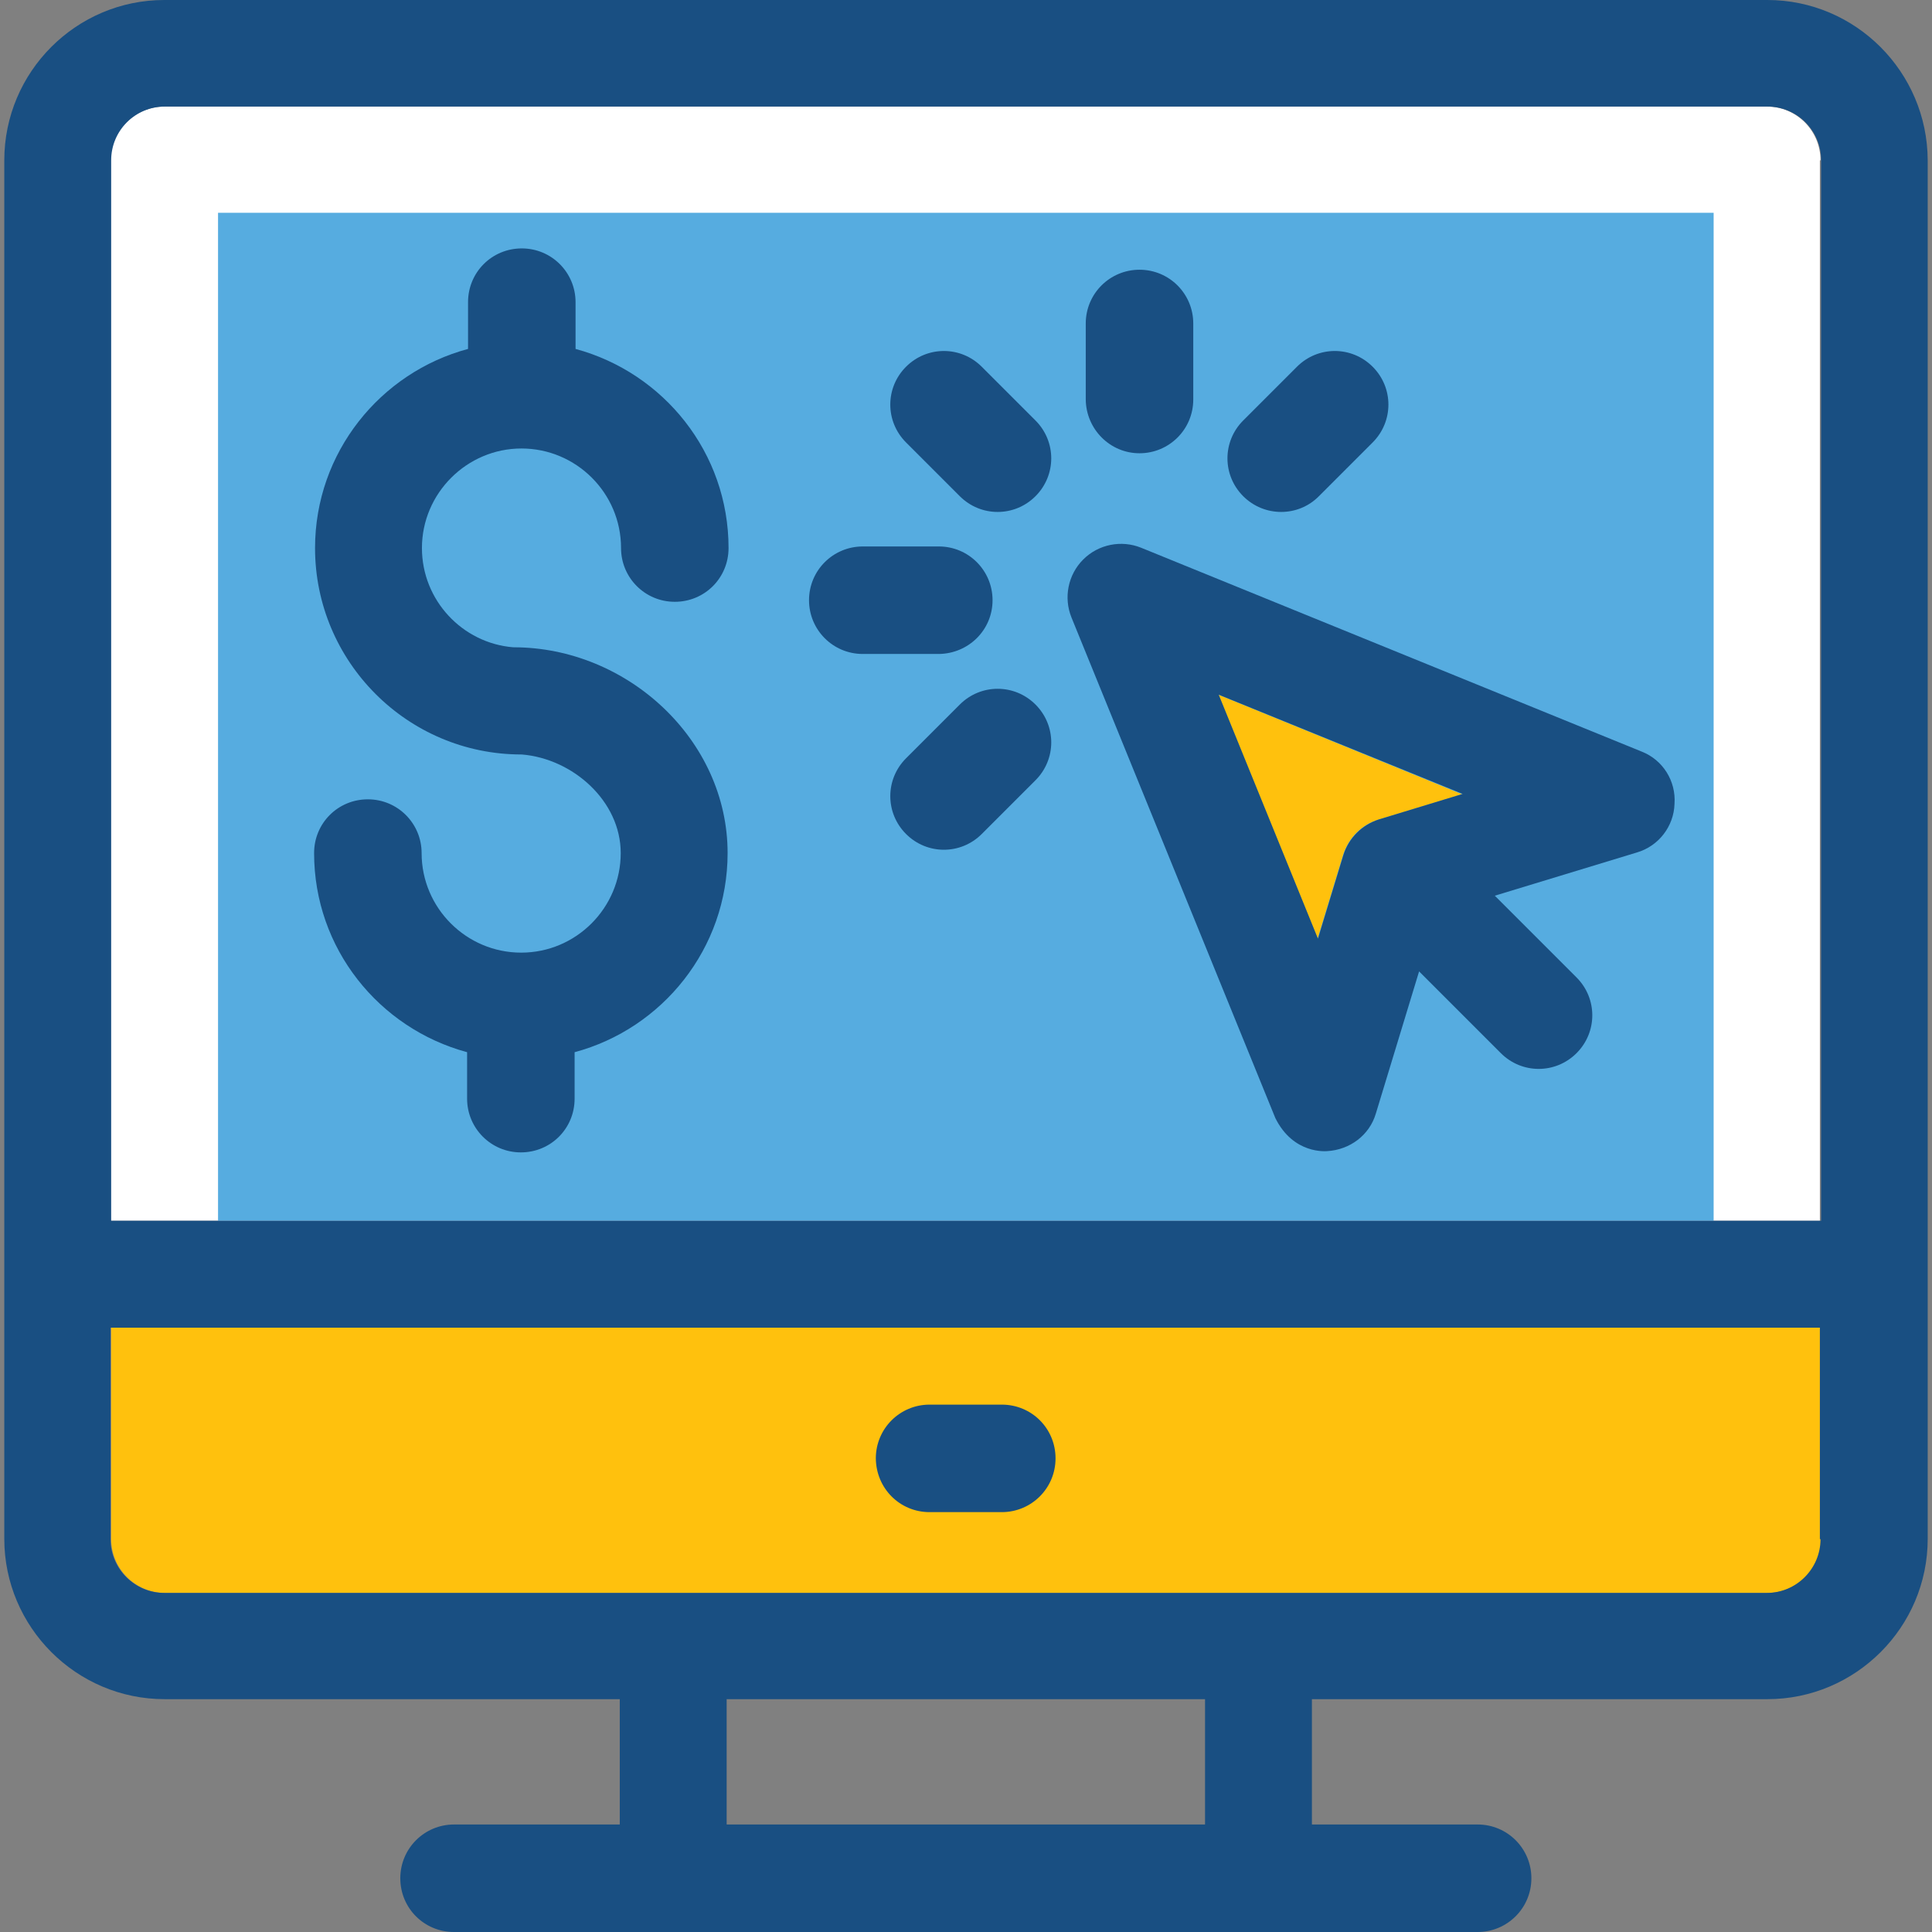
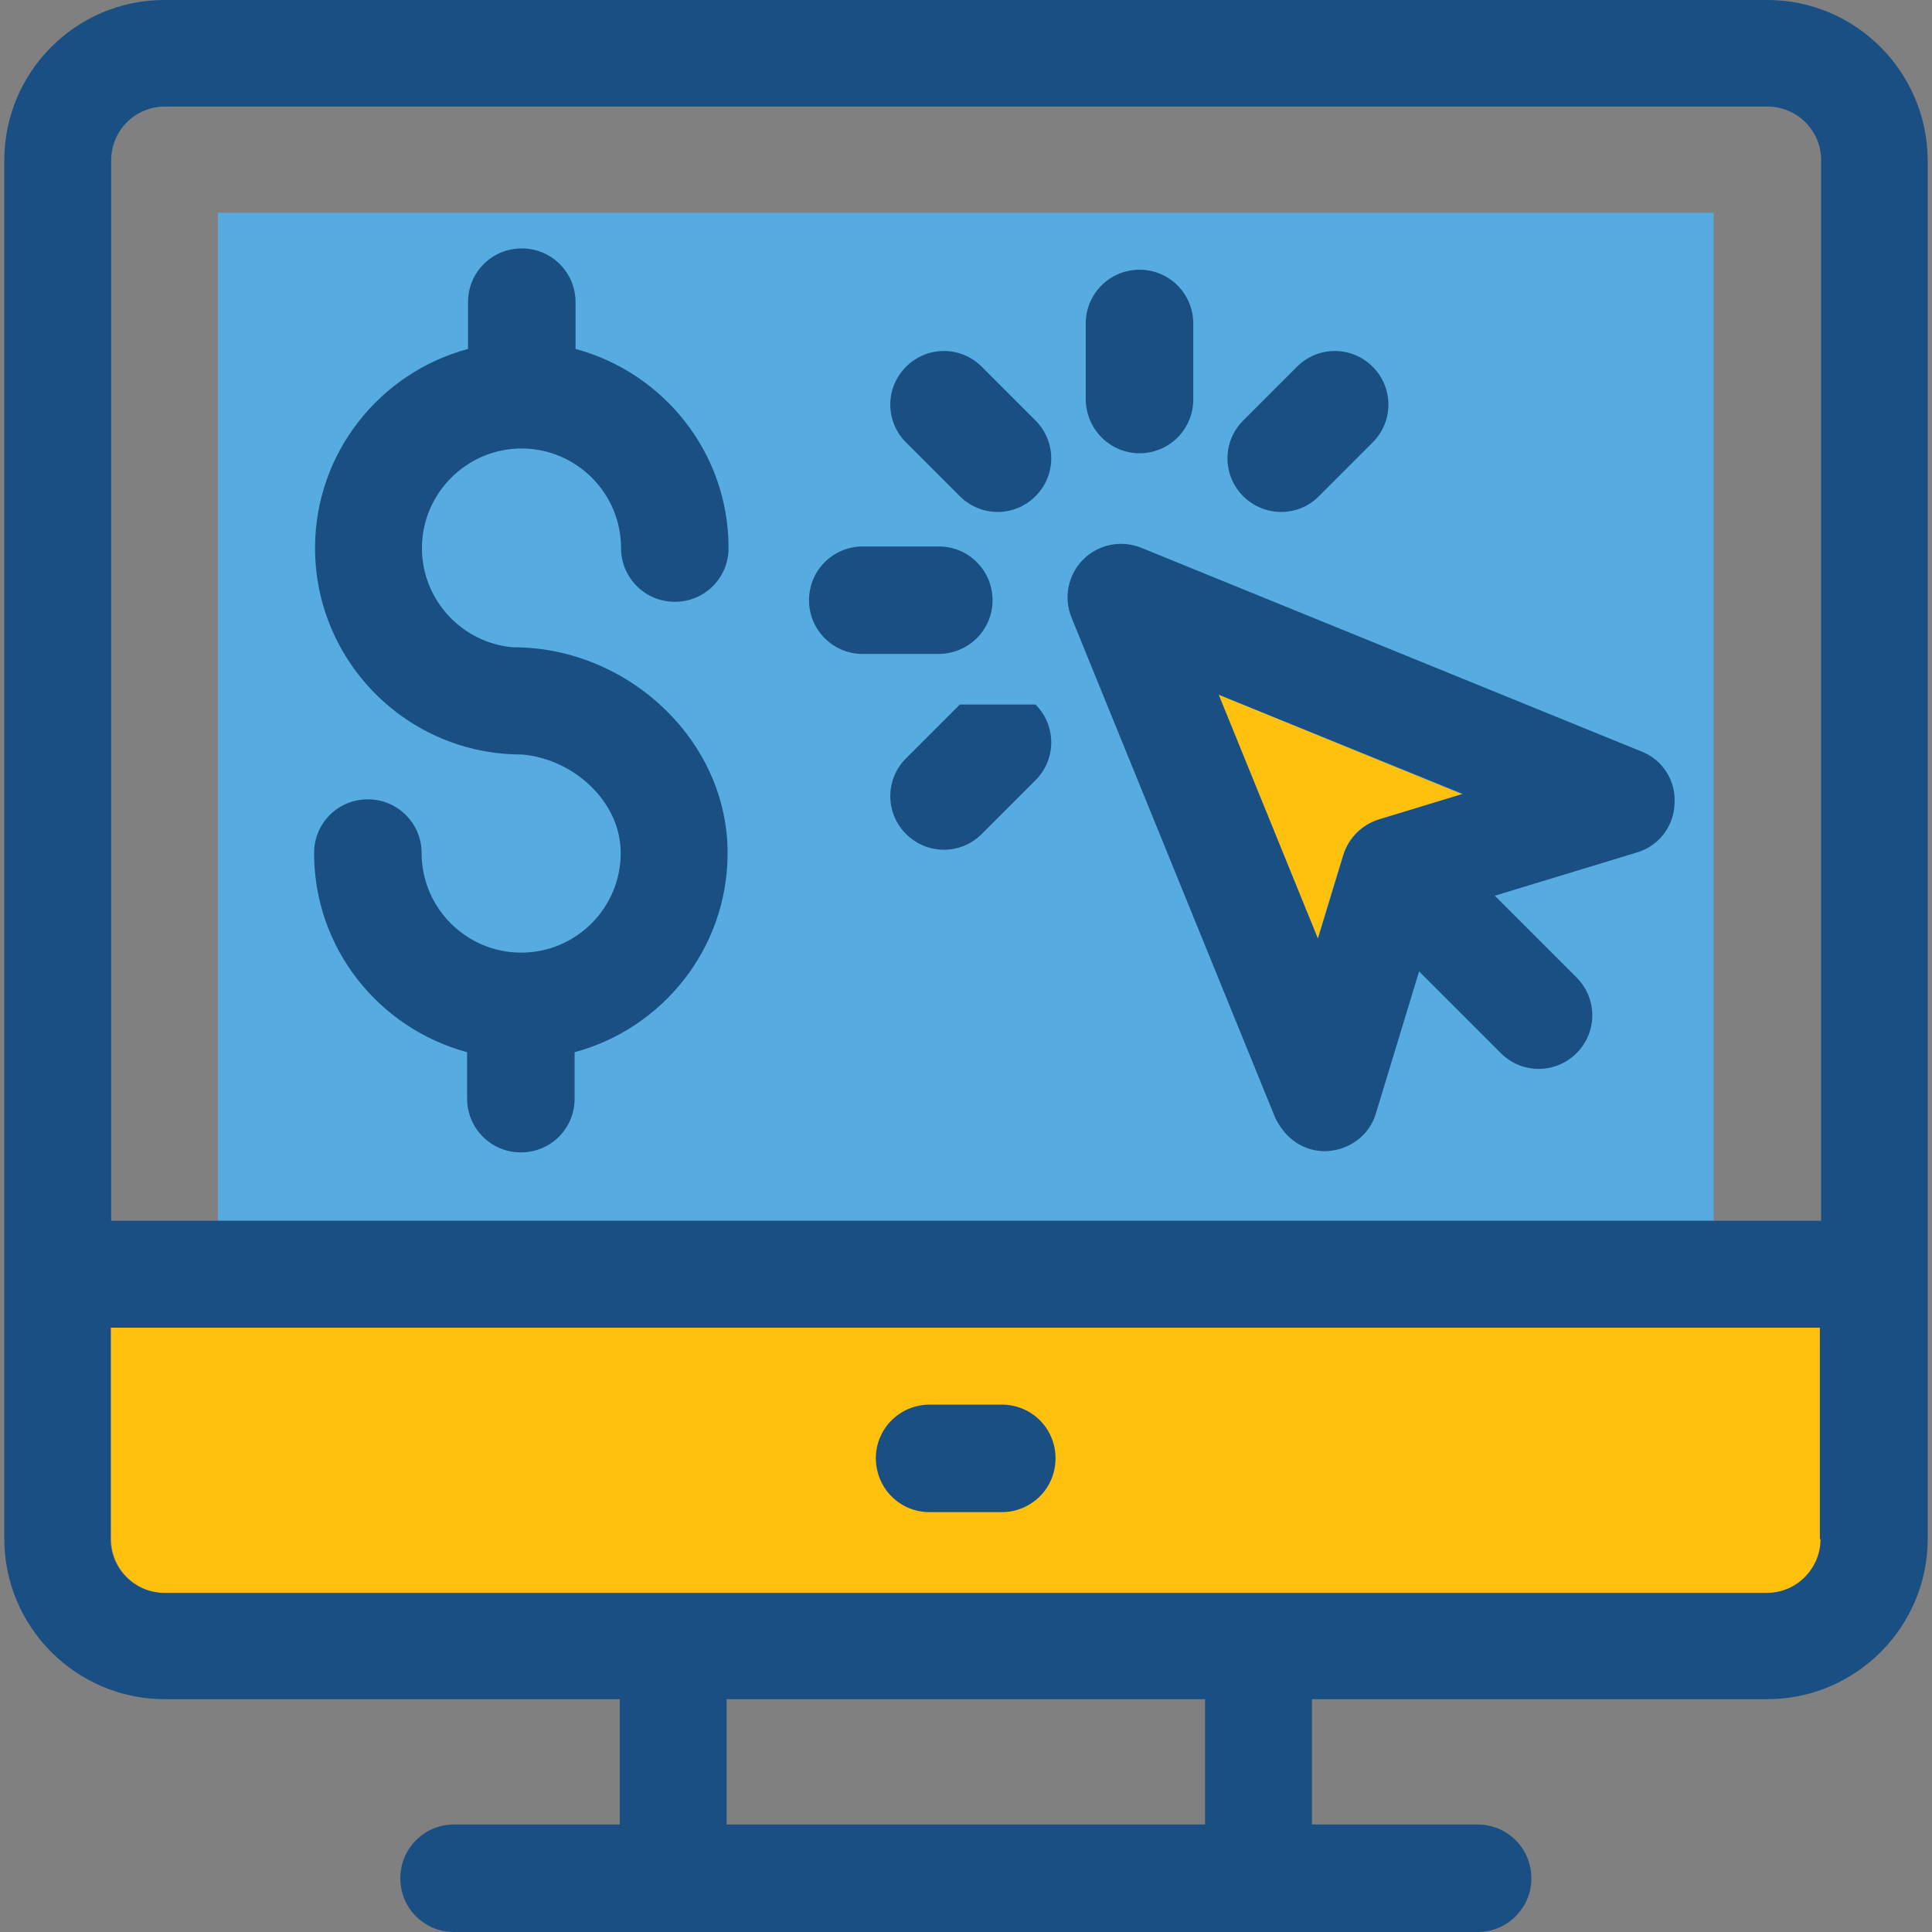
<svg xmlns="http://www.w3.org/2000/svg" id="Layer_1" viewBox="0 0 392.663 392.663" xml:space="preserve">
  <rect x="0" y="0" width="392.663" height="392.663" fill="#808080" stroke="none" />
-   <path style="fill:#FFFFFF;" d="M370.004,32.582c0-6.012-4.849-10.925-10.925-10.925H33.39c-5.947,0-10.925,4.848-10.925,10.925 v215.531h347.41V32.582H370.004z" />
  <path style="fill:#FFC10D;" d="M22.594,312.824c0,5.948,4.848,10.925,10.925,10.925h325.689c6.012,0,10.925-4.848,10.925-10.925 v-42.99H22.594V312.824z" />
  <rect x="44.315" y="43.248" style="fill:#56ACE0;" width="303.968" height="204.865" />
  <path style="fill:#194F82;" d="M105.988,91.152c11.119,0,20.234,9.051,20.234,20.234c0,6.012,4.848,10.925,10.925,10.925 c6.077,0,10.925-4.848,10.925-10.925c0-19.394-13.188-35.62-31.095-40.469v-9.503c0-6.012-4.848-10.925-10.925-10.925 c-6.077,0-10.925,4.848-10.925,10.925v9.503c-17.842,4.784-31.095,21.075-31.095,40.469c0,23.079,18.747,41.956,41.956,41.956 c-0.323,0.065,0,0,0.065,0c10.343,0.84,20.105,9.438,20.105,20.04c0,11.119-9.051,20.234-20.234,20.234 c-11.119,0-20.234-9.051-20.234-20.234c0-6.012-4.848-10.925-10.925-10.925c-6.077,0-10.925,4.848-10.925,10.925 c0,19.394,13.188,35.62,31.095,40.469v9.438c0,6.012,4.848,10.925,10.925,10.925c6.077,0,10.925-4.848,10.925-10.925v-9.438 c17.842-4.784,31.095-21.075,31.095-40.469c0-23.079-20.428-41.826-43.507-41.826c0.323-0.065,0,0-0.065,0 c-10.343-0.84-18.554-9.568-18.554-20.17C85.754,100.267,94.869,91.152,105.988,91.152z" />
  <path style="fill:#FFC10D;" d="M247.628,141.188l20.17,49.584l5.172-17.002c1.099-3.491,3.814-6.206,7.176-7.176l17.002-5.172 L247.628,141.188z" />
  <g>
    <path style="fill:#194F82;" d="M333.673,152.76l-101.754-41.438c-4.008-1.616-8.663-0.711-11.766,2.392s-4.008,7.758-2.392,11.766  L259.2,227.232c3.685,7.434,10.343,6.723,10.537,6.723c4.59-0.259,8.598-3.232,9.891-7.628l8.792-28.897l16.614,16.614  c4.267,4.267,11.119,4.267,15.386,0c4.267-4.267,4.267-11.119,0-15.386l-16.614-16.614l28.897-8.792  c4.396-1.293,7.499-5.301,7.628-9.891C340.655,158.707,337.939,154.44,333.673,152.76z M273.034,173.77l-5.172,17.002  l-20.17-49.584l49.584,20.17l-17.002,5.172C276.849,167.628,274.133,170.279,273.034,173.77z" />
    <path style="fill:#194F82;" d="M231.596,92.121c6.012,0,10.925-4.848,10.925-10.925V65.745c0-6.012-4.848-10.925-10.925-10.925  c-6.012,0-10.925,4.848-10.925,10.925v15.451C220.735,87.208,225.584,92.121,231.596,92.121z" />
    <path style="fill:#194F82;" d="M201.729,121.988c0-6.012-4.848-10.925-10.925-10.925h-15.451c-6.012,0-10.925,4.848-10.925,10.925  c0,6.012,4.848,10.925,10.925,10.925h15.451C196.816,132.848,201.729,128.065,201.729,121.988z" />
    <path style="fill:#194F82;" d="M199.531,74.537c-4.267-4.267-11.119-4.267-15.386,0s-4.267,11.119,0,15.386l10.925,10.925  c4.267,4.267,11.119,4.267,15.386,0s4.267-11.119,0-15.386L199.531,74.537z" />
-     <path style="fill:#194F82;" d="M195.071,143.192l-10.925,10.925c-4.267,4.267-4.267,11.119,0,15.386  c4.267,4.267,11.119,4.267,15.386,0l10.925-10.925c4.267-4.267,4.267-11.119,0-15.386  C206.19,138.925,199.337,138.925,195.071,143.192z" />
+     <path style="fill:#194F82;" d="M195.071,143.192l-10.925,10.925c-4.267,4.267-4.267,11.119,0,15.386  c4.267,4.267,11.119,4.267,15.386,0l10.925-10.925c4.267-4.267,4.267-11.119,0-15.386  z" />
    <path style="fill:#194F82;" d="M268.057,100.848l10.925-10.925c4.267-4.267,4.267-11.119,0-15.386s-11.119-4.267-15.386,0  l-10.925,10.925c-4.267,4.267-4.267,11.119,0,15.386C256.937,105.115,263.855,105.115,268.057,100.848z" />
    <path style="fill:#194F82;" d="M359.208,0H33.39C15.483,0,0.873,14.61,0.873,32.582V312.76c0,17.907,14.61,32.582,32.582,32.582  h92.509v25.471H92.283c-6.012,0-10.925,4.848-10.925,10.925s4.848,10.925,10.925,10.925h208.032  c6.012,0,10.925-4.848,10.925-10.925c0-6.012-4.848-10.925-10.925-10.925h-33.681v-25.471h92.574  c17.907,0,32.582-14.61,32.582-32.582V32.582C391.725,14.61,377.115,0,359.208,0z M370.004,312.824  c0,5.948-4.849,10.925-10.925,10.925H33.39c-5.947,0-10.925-4.848-10.925-10.925v-42.99h347.41v42.99H370.004z M22.594,32.582  c0-6.012,4.848-10.925,10.925-10.925h325.689c6.012,0,10.925,4.848,10.925,10.925v215.531H22.594V32.582z M244.913,370.812h-97.228  v-25.471h97.228V370.812L244.913,370.812z" />
    <path style="fill:#194F82;" d="M188.929,307.329h14.675c6.012,0,10.925-4.848,10.925-10.925s-4.848-10.925-10.925-10.925h-14.675  c-6.012,0-10.925,4.848-10.925,10.925C178.069,302.545,182.917,307.329,188.929,307.329z" />
  </g>
</svg>